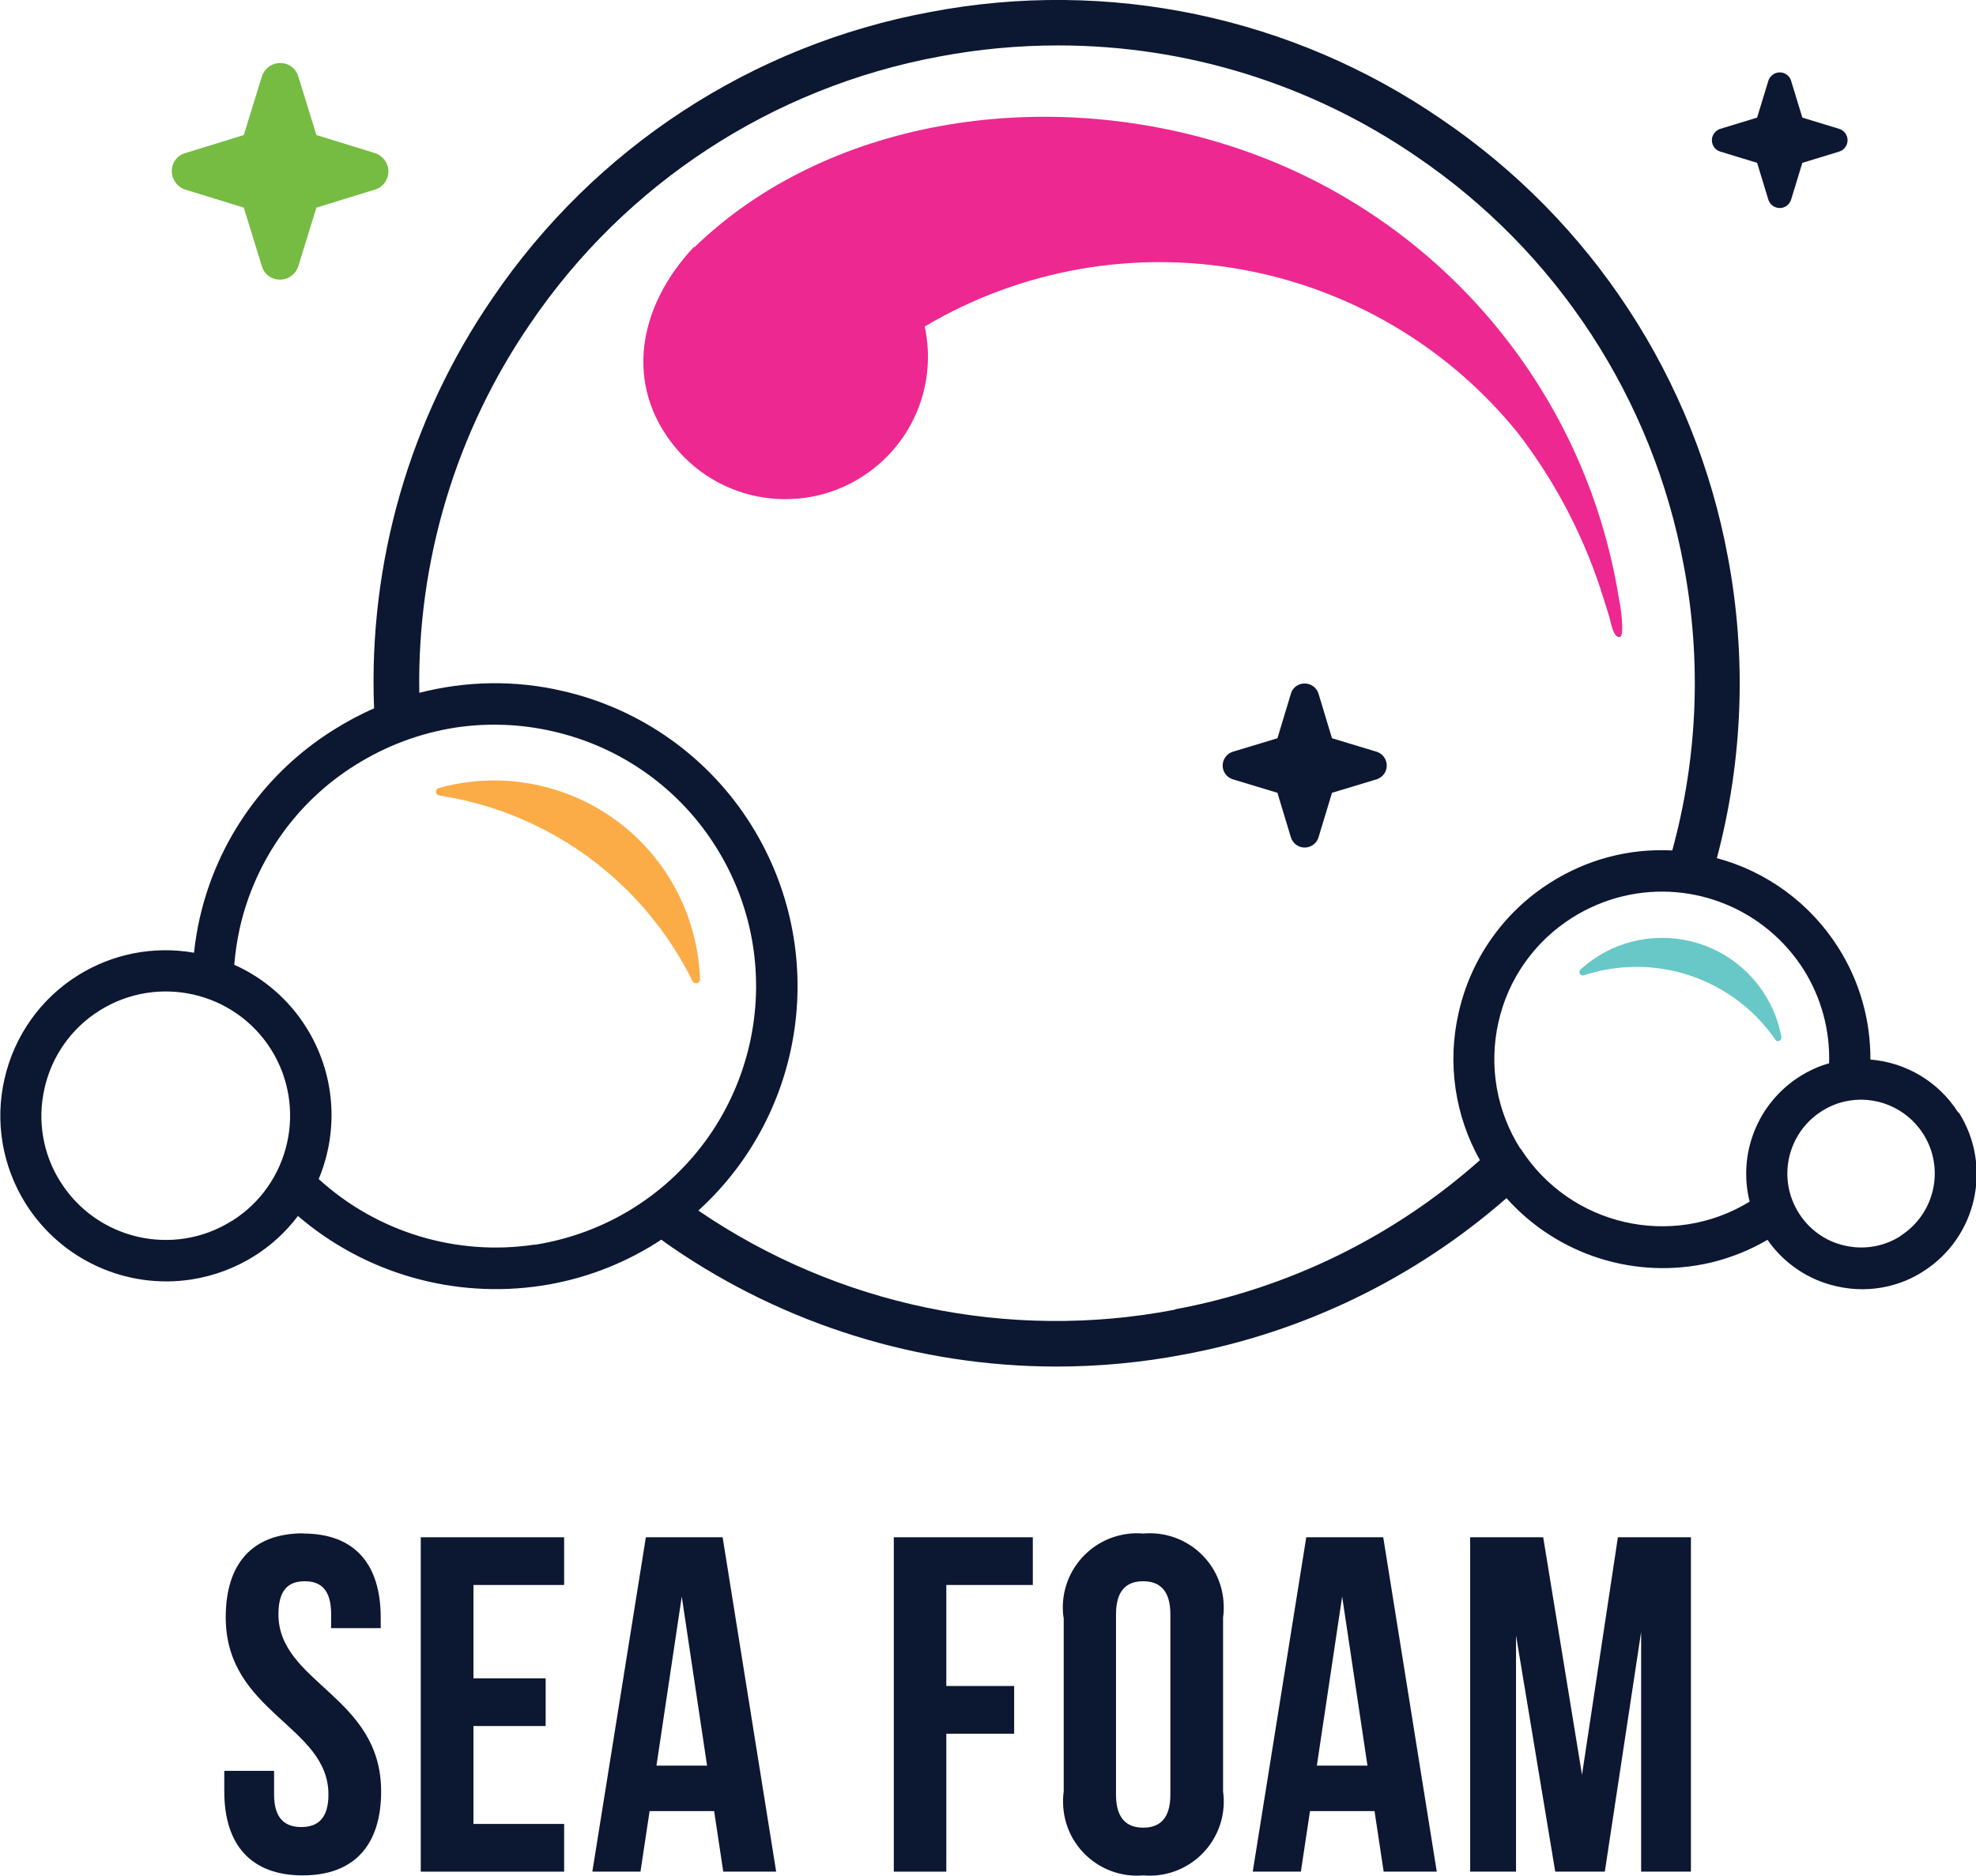
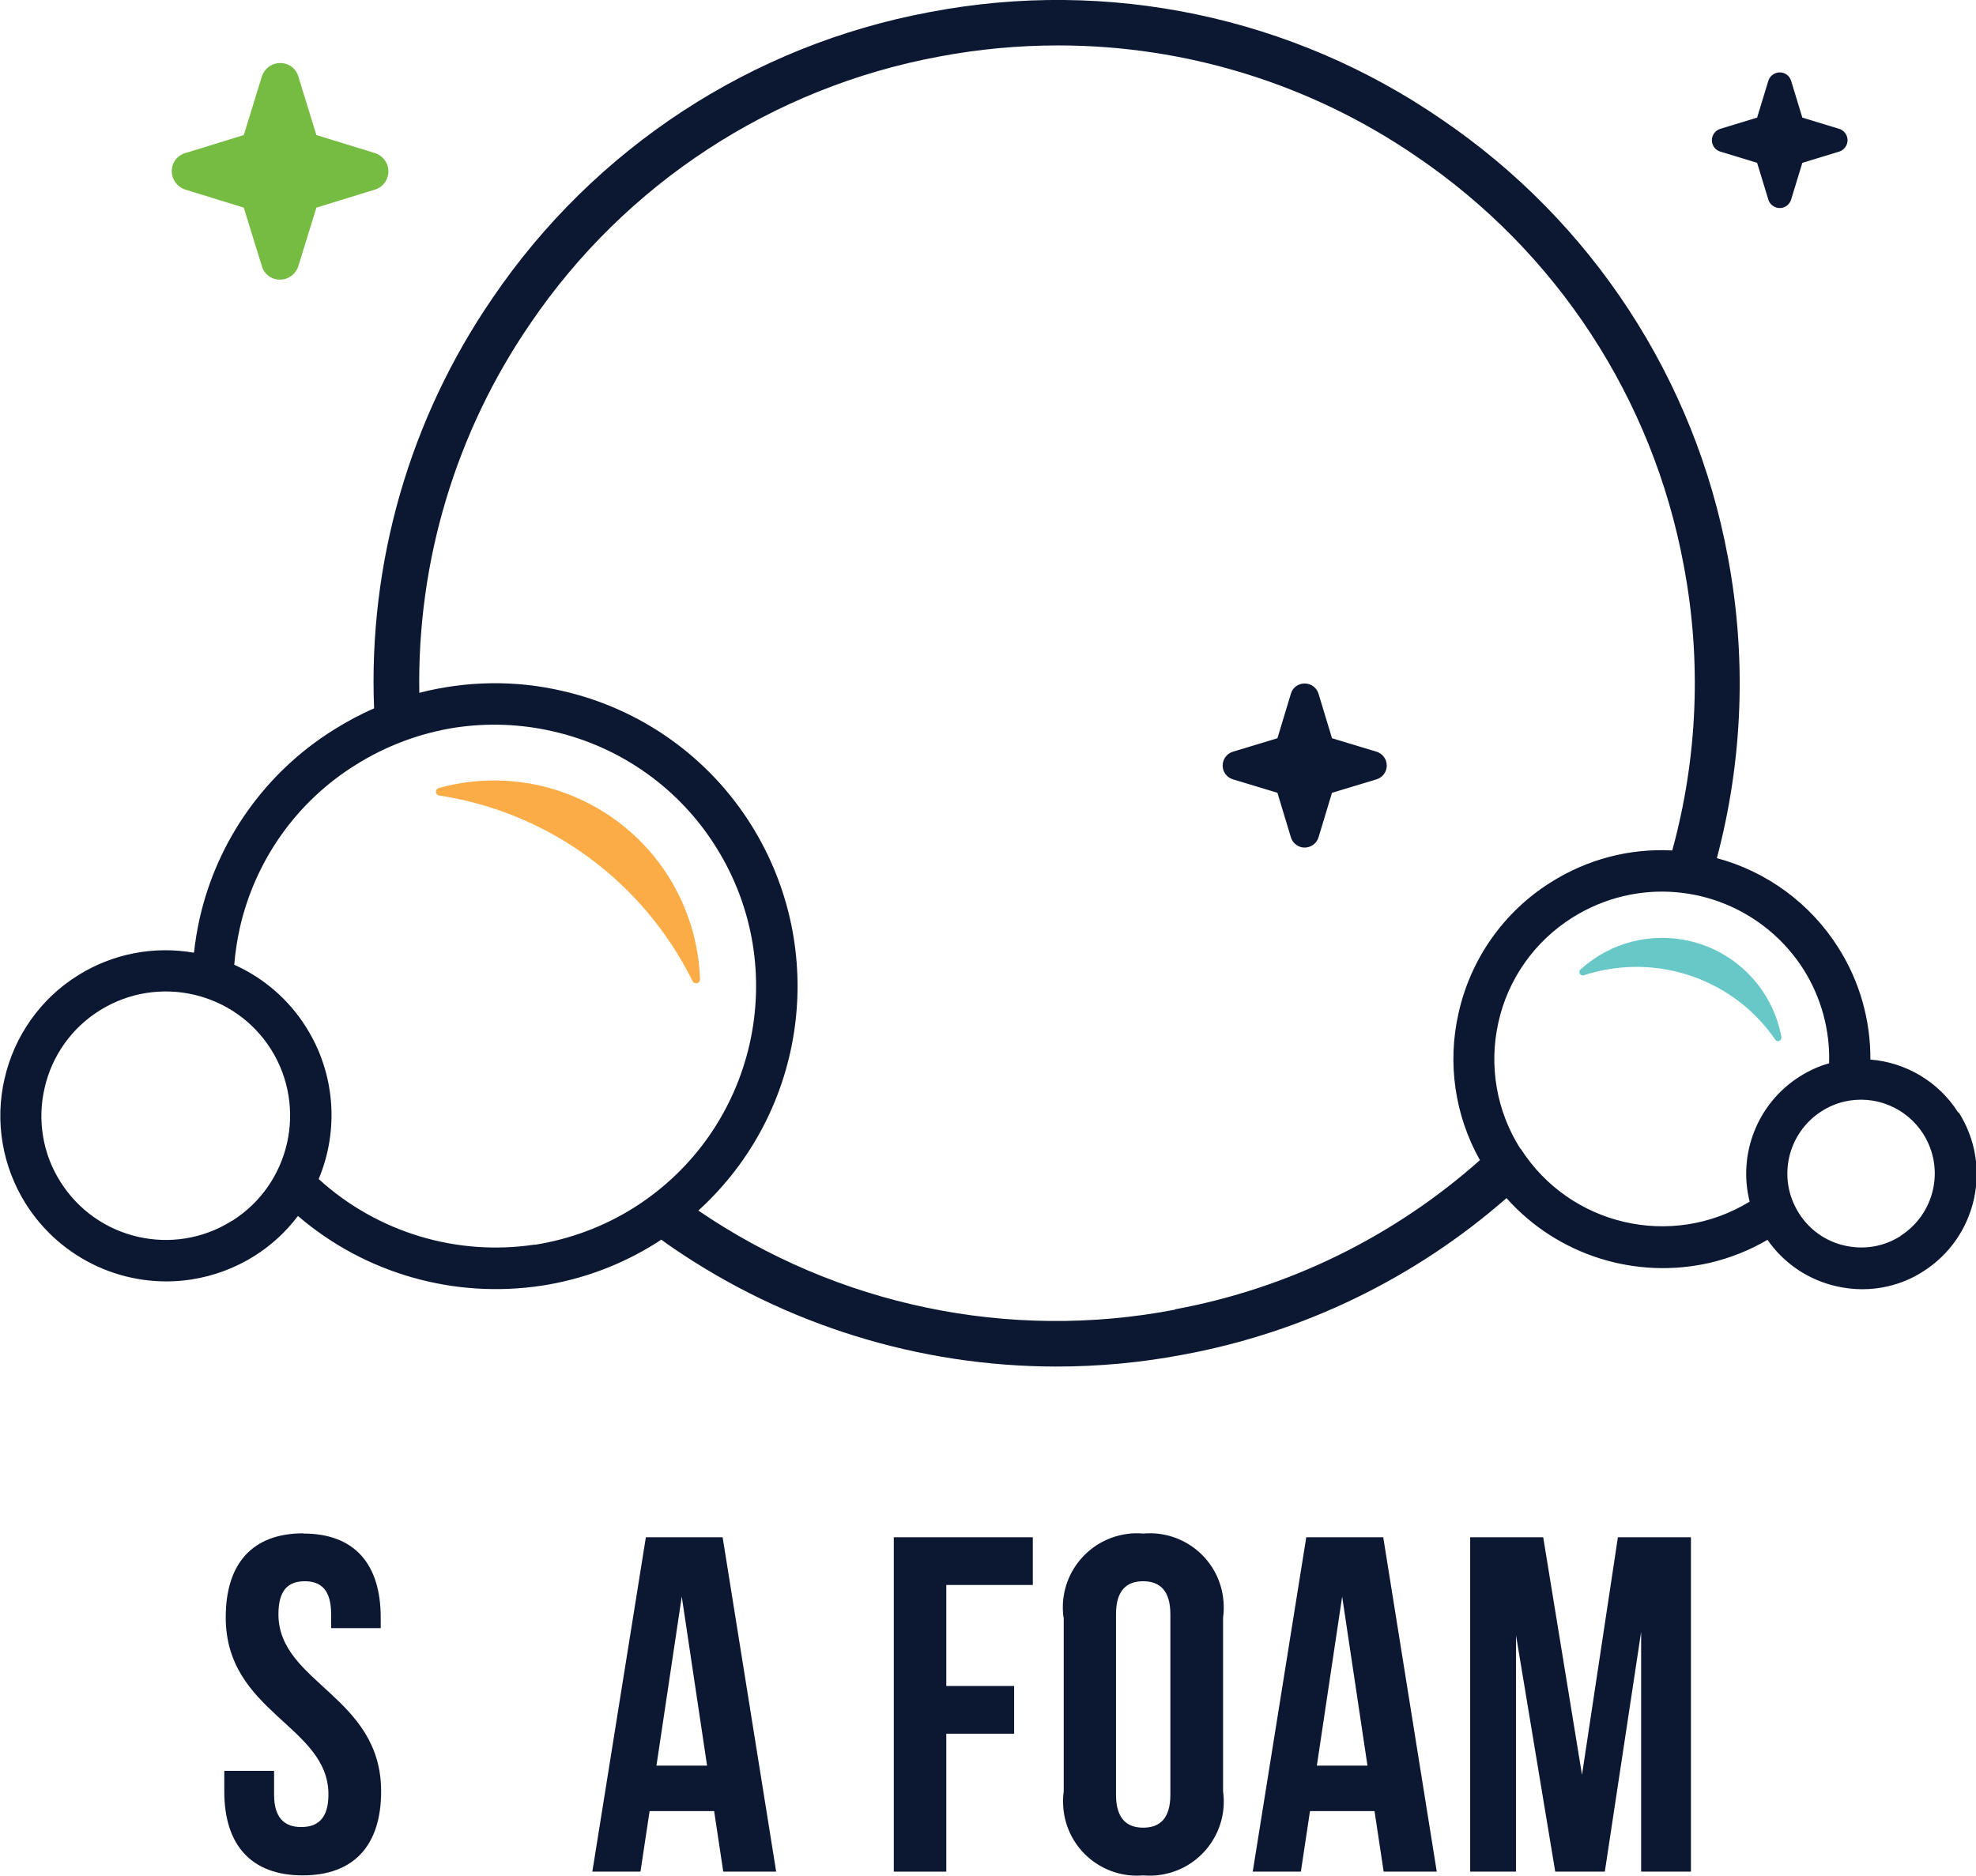
<svg xmlns="http://www.w3.org/2000/svg" id="Layer_2" viewBox="0 0 95.24 90.43">
  <g id="Layer_1-2">
    <g id="Group_1656">
      <g id="Group_1655">
        <path id="Path_1210" d="m14.62,73.93c2.47,0,3.73,1.47,3.73,4.05v.51h-2.39v-.67c0-1.14-.46-1.59-1.27-1.59s-1.27.44-1.27,1.59c0,3.32,4.95,3.94,4.95,8.54,0,2.58-1.29,4.05-3.78,4.05s-3.78-1.47-3.78-4.05v-.99h2.4v1.14c0,1.14.51,1.57,1.31,1.57s1.31-.42,1.31-1.57c0-3.32-4.95-3.94-4.95-8.54,0-2.58,1.27-4.05,3.74-4.05Z" style="fill:#0c1731;" />
-         <path id="Path_1211" d="m22.82,80.91h3.48v2.3h-3.48v4.72h4.37v2.3h-6.91v-16.12h6.91v2.3h-4.37v4.49Z" style="fill:#0c1731;" />
        <path id="Path_1212" d="m37.42,90.23h-2.56l-.44-2.92h-3.11l-.44,2.92h-2.32l2.58-16.12h3.7l2.58,16.12Zm-5.78-5.11h2.44l-1.22-8.15-1.22,8.15Z" style="fill:#0c1731;" />
        <path id="Path_1213" d="m45.61,81.28h3.27v2.3h-3.27v6.65h-2.53v-16.12h6.7v2.3h-4.17v4.86Z" style="fill:#0c1731;" />
        <path id="Path_1214" d="m51.26,77.98c-.27-1.96,1.1-3.76,3.06-4.03.26-.04.53-.04.79-.02,1.97-.17,3.7,1.29,3.86,3.26.02.26.02.53-.02.79v8.38c.27,1.96-1.1,3.76-3.05,4.03-.26.04-.53.04-.79.02-1.97.17-3.7-1.29-3.86-3.26-.02-.26-.02-.53.02-.79v-8.38Zm2.53,8.54c0,1.14.51,1.59,1.31,1.59s1.31-.44,1.31-1.59v-8.7c0-1.14-.51-1.59-1.31-1.59s-1.31.44-1.31,1.59v8.7Z" style="fill:#0c1731;" />
        <path id="Path_1215" d="m69.25,90.23h-2.56l-.44-2.92h-3.11l-.44,2.92h-2.32l2.58-16.12h3.71l2.58,16.12Zm-5.78-5.11h2.44l-1.22-8.15-1.22,8.15Z" style="fill:#0c1731;" />
        <path id="Path_1216" d="m76.25,85.56l1.73-11.45h3.52v16.12h-2.4v-11.56l-1.75,11.56h-2.39l-1.89-11.39v11.39h-2.21v-16.12h3.52l1.87,11.45Z" style="fill:#0c1731;" />
      </g>
      <path id="Path_1217" d="m18.07,7.38l-2.82-.87-.87-2.82c-.11-.39-.47-.66-.88-.65-.41,0-.76.27-.88.65l-.87,2.82-2.82.87c-.39.11-.66.47-.65.88,0,.4.27.76.65.88l2.82.87.87,2.82c.11.39.47.66.88.65.41,0,.76-.27.88-.65l.87-2.82,2.82-.87c.39-.12.65-.47.65-.88,0-.41-.27-.76-.65-.88Z" style="fill:#76bc43;" />
      <path id="Path_1218" d="m66.35,36.24l-2.15-.65-.65-2.15c-.09-.29-.36-.49-.67-.49-.31,0-.58.2-.66.49l-.65,2.15-2.15.65c-.29.09-.49.36-.49.67,0,.3.2.57.49.66l2.15.65.65,2.15c.09.29.36.49.66.49.31,0,.58-.2.67-.49l.65-2.15,2.15-.65c.29-.09.49-.36.49-.66,0-.31-.2-.58-.49-.67Z" style="fill:#0c1731;" />
      <path id="Path_1219" d="m88.64,6.21l-1.77-.54-.54-1.77c-.07-.24-.29-.41-.55-.41-.25,0-.48.17-.55.41l-.54,1.77-1.77.54c-.24.07-.41.3-.41.55,0,.25.16.48.41.55l1.77.54.54,1.77c.07.24.3.41.55.41.25,0,.47-.16.55-.41l.54-1.77,1.77-.54c.24-.07.41-.3.41-.55,0-.25-.17-.48-.41-.55Z" style="fill:#0c1731;" />
      <path id="Path_1220" d="m84.01,48.43c.59.48,1.11,1.05,1.55,1.68.04.08.14.11.22.06.06-.04.09-.11.08-.18-.42-2.28-2.15-4.09-4.4-4.62-1.87-.44-3.84.06-5.26,1.35-.08.05-.1.15-.05.23.05.07.14.1.21.06,2.63-.85,5.51-.32,7.66,1.43Z" style="fill:#67c8c7; fill-rule:evenodd;" />
      <path id="Path_1221" d="m32.58,45.87c.29.46.56.94.8,1.43.05.09.16.13.26.08.06-.03.1-.1.1-.17-.06-1.75-.58-3.45-1.51-4.94-2.34-3.72-6.85-5.46-11.08-4.28-.1.03-.16.13-.13.23.02.07.08.12.15.13,4.71.72,8.87,3.46,11.4,7.5Z" style="fill:#fbac47; fill-rule:evenodd;" />
-       <path id="Path_1222" d="m33.47,11.92h0c6.29-6.1,16.65-7.85,25.87-4.87,9.84,3.18,17.06,11.61,18.69,21.81.09.45.15.9.16,1.36,0,.36-.04.49-.15.49-.17.01-.3-.26-.4-.68-.06-.28-.2-.69-.34-1.14-.89-2.91-2.3-5.63-4.16-8.04-6.94-8.55-19.09-10.72-28.57-5.11.55,2.53-.37,5.16-2.39,6.79-2.95,2.39-7.28,1.94-9.67-1.01-2.38-2.92-1.83-6.67.94-9.62Z" style="fill:#ed2891; fill-rule:evenodd;" />
+       <path id="Path_1222" d="m33.47,11.92h0Z" style="fill:#ed2891; fill-rule:evenodd;" />
      <path id="Path_1223" d="m94.38,53.63c-.93-1.47-2.5-2.41-4.23-2.55.01-1.91-.52-3.78-1.55-5.4-1.34-2.12-3.43-3.66-5.85-4.31,1.26-4.74,1.44-9.7.53-14.52-1.59-8.59-6.56-16.18-13.79-21.09C62.29.8,53.41-1.06,44.83.58c-8.59,1.59-16.18,6.56-21.09,13.79-3.99,5.81-5.99,12.75-5.71,19.78-.67.29-1.32.64-1.94,1.03-3.29,2.05-5.62,5.33-6.47,9.11-.12.54-.21,1.09-.27,1.64-1.94-.34-3.93.05-5.59,1.09-1.8,1.12-3.07,2.92-3.54,4.98-.48,2.06-.11,4.23,1.02,6.03,1.7,2.7,4.84,4.14,8,3.65,1.07-.17,2.1-.55,3.02-1.13.81-.51,1.52-1.16,2.1-1.93,3.24,2.78,7.53,4,11.75,3.36,1.96-.3,3.84-1,5.52-2.06.08-.05.16-.1.24-.16.17.12.34.25.52.37,5.45,3.74,11.9,5.74,18.5,5.75,2.07,0,4.13-.19,6.17-.58,5.77-1.07,11.14-3.68,15.55-7.54,2.46,2.76,6.24,3.95,9.84,3.11.96-.23,1.89-.6,2.74-1.1.79,1.14,1.98,1.94,3.33,2.24.82.19,1.67.19,2.48,0,.6-.14,1.18-.38,1.7-.72,2.58-1.64,3.35-5.07,1.71-7.66Zm-83.21,5.23c-2.8,1.76-6.5.91-8.26-1.89-.85-1.34-1.12-2.97-.76-4.52.35-1.55,1.31-2.9,2.66-3.74,2.8-1.75,6.5-.91,8.26,1.89h0c1.75,2.8.91,6.5-1.89,8.26h0Zm14.61,1.14c-3.77.57-7.6-.59-10.42-3.16,1-2.39.78-5.12-.6-7.31-.83-1.33-2.04-2.38-3.47-3.02.05-.6.14-1.19.27-1.78.74-3.26,2.75-6.1,5.59-7.86,1.45-.91,3.07-1.52,4.77-1.79,1.58-.24,3.19-.18,4.74.18,3.26.74,6.09,2.75,7.86,5.59,3.69,5.9,1.91,13.67-3.98,17.38-1.45.91-3.07,1.51-4.76,1.78Zm30.84,3.14c-7.98,1.53-16.25-.2-22.96-4.78,5.23-4.76,6.3-12.57,2.56-18.57-2.05-3.29-5.33-5.62-9.11-6.48-2.27-.53-4.64-.49-6.9.09-.11-6.34,1.76-12.57,5.35-17.8,4.58-6.75,11.67-11.38,19.69-12.87,1.9-.36,3.82-.54,5.76-.54,6.17,0,12.19,1.87,17.27,5.36,6.75,4.58,11.38,11.67,12.87,19.69.87,4.57.68,9.28-.55,13.76-2.07-.11-4.11.43-5.86,1.54-2.26,1.42-3.86,3.69-4.44,6.3-.55,2.41-.18,4.94,1.03,7.09-4.15,3.69-9.23,6.18-14.69,7.19h0Zm16.66-7.76c-1.15-1.81-1.53-4-1.06-6.09.46-2.09,1.75-3.91,3.56-5.05.76-.48,1.59-.83,2.47-1.04,3.35-.79,6.83.63,8.68,3.54.85,1.35,1.28,2.93,1.23,4.52-.5.14-.98.36-1.42.64-2.02,1.28-2.99,3.71-2.41,6.03-3.76,2.3-8.67,1.16-11.04-2.56h0Zm18.32,4.21c-.8.51-1.76.67-2.68.46-.92-.2-1.72-.77-2.22-1.57-1.05-1.66-.56-3.85,1.1-4.91.33-.21.7-.37,1.08-.46,1.47-.35,3.01.28,3.82,1.56,1.05,1.66.56,3.85-1.1,4.91h0Z" style="fill:#0c1731;" />
    </g>
  </g>
</svg>